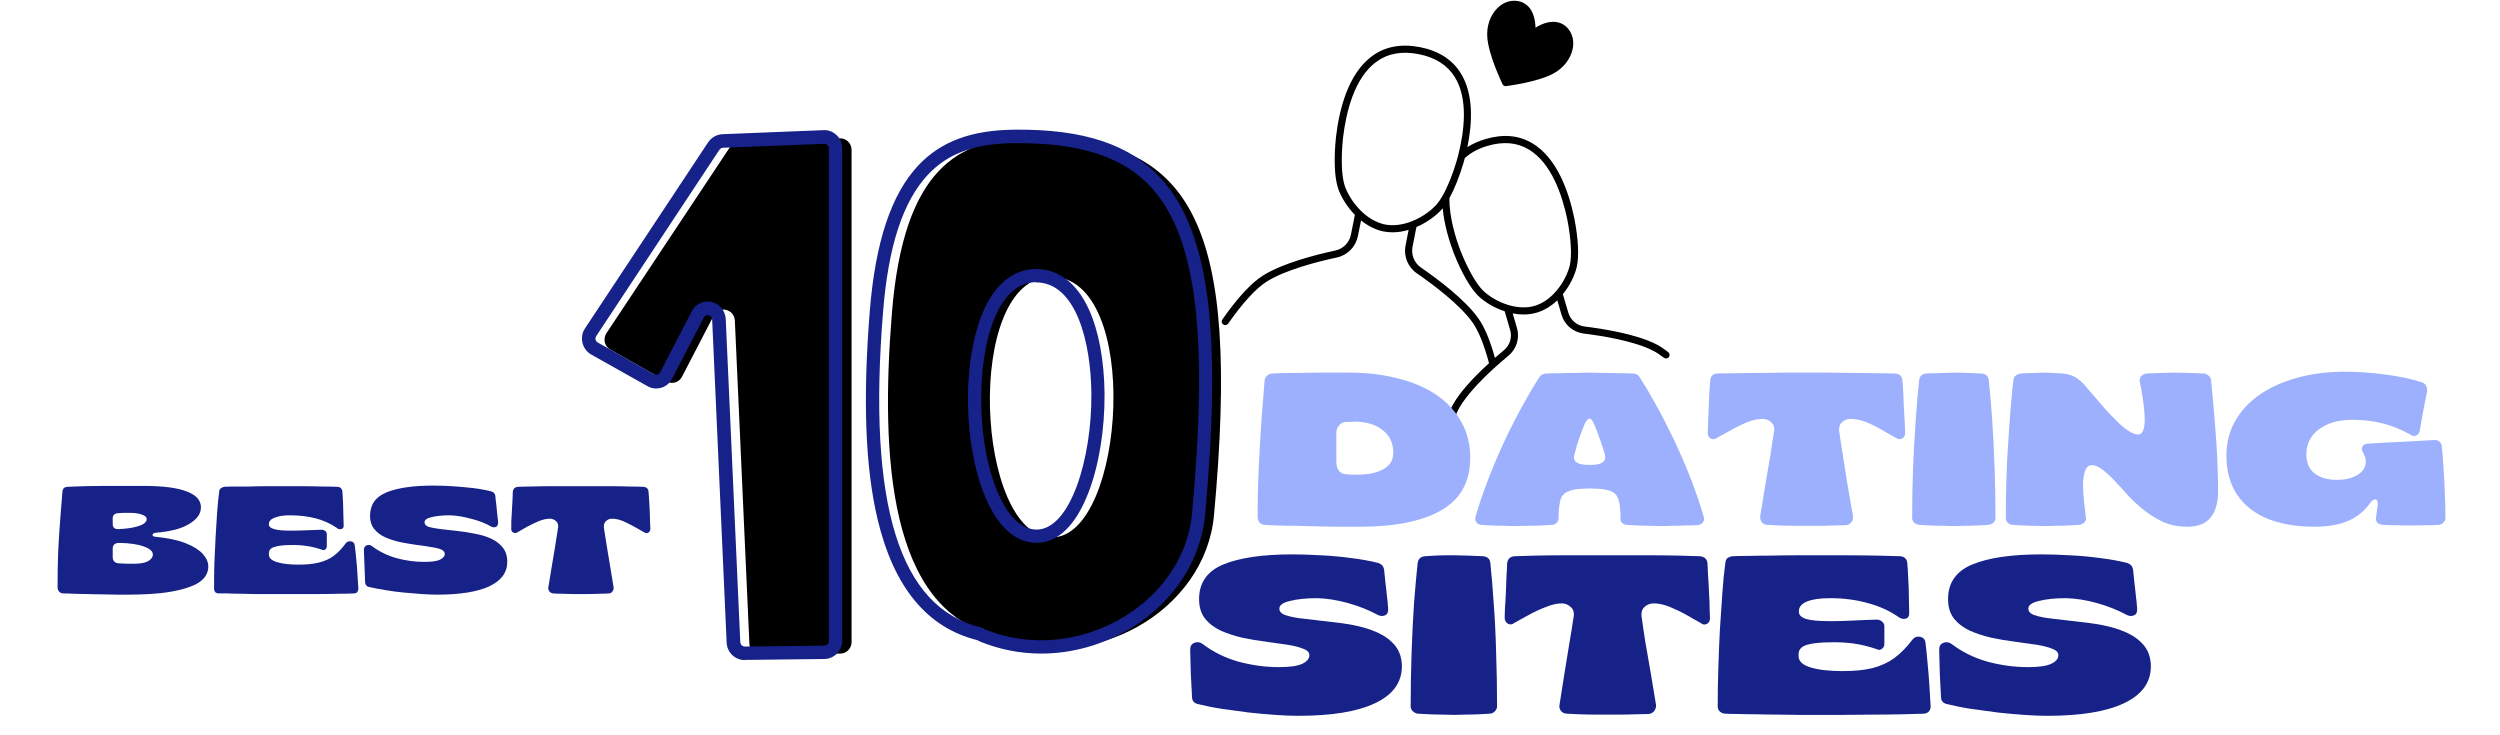
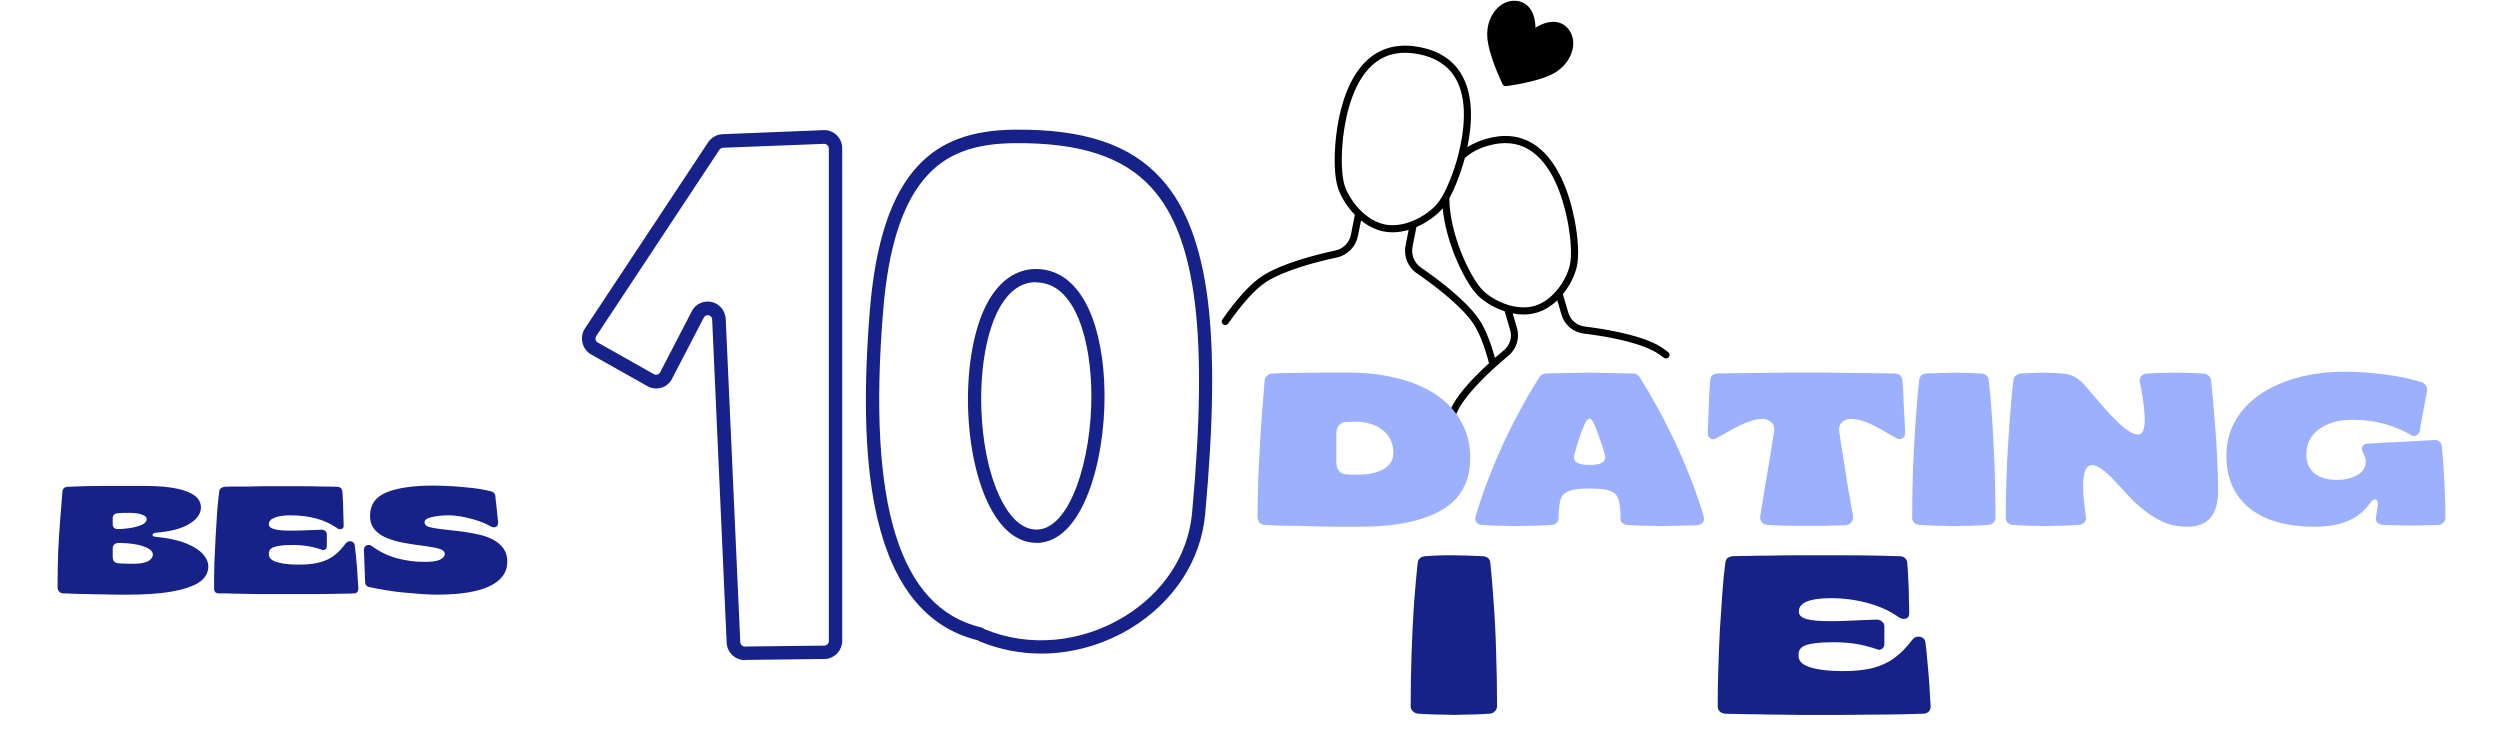
<svg xmlns="http://www.w3.org/2000/svg" width="170" zoomAndPan="magnify" viewBox="0 0 127.5 37.5" height="50" preserveAspectRatio="xMidYMid meet" version="1.0">
  <defs>
    <g />
    <clipPath id="cd7490b6f5">
      <path d="M 29.645 6.57 L 62 6.57 L 62 34 L 29.645 34 Z M 29.645 6.57 " clip-rule="nonzero" />
    </clipPath>
    <clipPath id="0d42727dd5">
-       <path d="M 62.281 2 L 85.176 2 L 85.176 22.895 L 62.281 22.895 Z M 62.281 2 " clip-rule="nonzero" />
+       <path d="M 62.281 2 L 85.176 2 L 85.176 22.895 L 62.281 22.895 Z " clip-rule="nonzero" />
    </clipPath>
  </defs>
-   <path fill="#000000" d="M 30.926 16.996 L 37.219 7.516 C 37.324 7.363 37.488 7.262 37.676 7.254 L 42.832 7.055 C 43.156 7.043 43.43 7.309 43.43 7.641 L 43.43 32.746 C 43.43 33.066 43.176 33.332 42.859 33.332 L 38.797 33.379 C 38.484 33.383 38.227 33.137 38.219 32.82 L 37.477 16.348 C 37.449 15.758 36.66 15.57 36.395 16.102 L 34.781 19.215 C 34.629 19.508 34.27 19.613 33.992 19.453 L 31.125 17.828 C 30.832 17.668 30.742 17.285 30.926 16.996 Z M 52.535 7.016 C 48.906 7.051 46.086 8.555 45.488 15.957 C 44.883 23.383 45.375 31.102 50.738 32.387 C 50.797 32.402 50.844 32.449 50.895 32.469 C 55.688 34.445 61.469 31.18 61.914 26.277 C 63.285 11.371 60.844 6.938 52.535 7.016 Z M 53.676 27.406 C 49.746 27.449 49.129 14.137 53.605 14.117 C 58.258 14.09 57.395 27.359 53.676 27.406 Z M 53.676 27.406 " fill-opacity="1" fill-rule="nonzero" />
  <g clip-path="url(#cd7490b6f5)">
    <path fill="#162189" d="M 37.98 33.664 C 37.488 33.664 37.078 33.27 37.059 32.773 L 36.32 16.301 C 36.316 16.141 36.188 16.094 36.145 16.082 C 36.09 16.07 35.965 16.062 35.891 16.203 L 34.277 19.312 C 34.16 19.539 33.965 19.707 33.727 19.773 C 33.488 19.844 33.234 19.82 33.016 19.691 L 30.148 18.078 C 29.926 17.953 29.766 17.734 29.707 17.484 C 29.645 17.23 29.691 16.957 29.836 16.746 L 30.125 16.938 L 29.836 16.746 L 36.117 7.254 C 36.281 7.012 36.555 6.855 36.848 6.844 L 42.004 6.637 C 42.254 6.625 42.492 6.719 42.672 6.898 C 42.859 7.07 42.953 7.316 42.953 7.566 L 42.953 32.676 C 42.953 33.184 42.547 33.602 42.043 33.609 L 37.98 33.656 C 37.988 33.664 37.988 33.664 37.98 33.664 Z M 36.082 15.379 C 36.156 15.379 36.215 15.387 36.289 15.398 C 36.699 15.492 36.984 15.836 37.012 16.27 L 37.754 32.746 C 37.762 32.871 37.863 32.973 37.98 32.973 L 42.043 32.926 C 42.168 32.926 42.27 32.82 42.27 32.695 L 42.27 7.574 C 42.27 7.508 42.242 7.449 42.195 7.402 C 42.148 7.355 42.09 7.336 42.031 7.336 L 36.871 7.535 C 36.801 7.539 36.734 7.582 36.688 7.641 L 30.41 17.137 C 30.363 17.211 30.363 17.285 30.375 17.324 C 30.391 17.363 30.41 17.43 30.488 17.469 L 33.348 19.082 C 33.402 19.113 33.469 19.121 33.527 19.102 C 33.586 19.09 33.633 19.043 33.668 18.988 L 35.281 15.875 C 35.438 15.566 35.75 15.379 36.082 15.379 Z M 53.098 33.332 C 52.031 33.332 50.977 33.125 49.98 32.719 C 49.926 32.699 49.887 32.676 49.859 32.652 C 49.855 32.652 49.855 32.648 49.848 32.648 C 47.293 32.023 45.582 29.953 44.758 26.488 C 44.125 23.832 44 20.355 44.359 15.863 C 44.645 12.324 45.461 9.891 46.84 8.43 C 47.996 7.207 49.551 6.633 51.746 6.613 C 55.27 6.578 57.641 7.367 59.211 9.102 C 60.473 10.48 61.25 12.531 61.602 15.344 C 61.934 18.039 61.887 21.605 61.461 26.25 C 61.242 28.578 59.875 30.684 57.699 32.023 C 56.277 32.887 54.68 33.332 53.098 33.332 Z M 50.238 32.098 C 52.504 33.031 55.156 32.781 57.348 31.441 C 59.344 30.219 60.594 28.301 60.793 26.191 C 61.633 17.062 61.016 12.094 58.723 9.57 C 57.281 7.992 55.07 7.273 51.754 7.301 L 51.746 6.965 L 51.754 7.301 C 49.723 7.316 48.359 7.812 47.332 8.902 C 46.059 10.25 45.301 12.543 45.035 15.922 C 44.238 25.746 45.871 31 50.027 31.996 C 50.113 32.016 50.18 32.062 50.219 32.09 C 50.234 32.09 50.234 32.098 50.238 32.098 Z M 52.867 27.684 C 51.996 27.684 51.223 27.141 50.625 26.105 C 49.043 23.395 48.934 17.98 50.398 15.367 C 51.004 14.297 51.84 13.727 52.82 13.719 C 52.828 13.719 52.836 13.719 52.836 13.719 C 53.977 13.719 54.906 14.422 55.523 15.758 C 56.031 16.852 56.316 18.391 56.332 20.078 C 56.344 21.902 56.047 23.746 55.504 25.141 C 54.863 26.793 53.957 27.668 52.887 27.691 C 52.895 27.684 52.879 27.684 52.867 27.684 Z M 52.828 14.391 C 52.086 14.395 51.469 14.828 50.98 15.691 C 49.637 18.094 49.754 23.262 51.207 25.758 C 51.691 26.59 52.25 27.008 52.875 27.008 C 52.879 27.008 52.887 27.008 52.887 27.008 C 54.578 26.984 55.688 23.41 55.66 20.086 C 55.641 17.461 54.883 14.402 52.836 14.402 C 52.836 14.391 52.836 14.391 52.828 14.391 Z M 52.828 14.391 " fill-opacity="1" fill-rule="nonzero" />
  </g>
  <g clip-path="url(#0d42727dd5)">
    <path fill="#000000" d="M 85.078 17.957 C 84.867 17.793 84.668 17.66 84.484 17.566 C 83.457 17.035 81.746 16.766 80.816 16.652 C 80.422 16.605 80.098 16.328 79.984 15.949 L 79.707 15.004 C 80.047 14.586 80.305 14.074 80.414 13.617 C 80.539 13.078 80.496 12.172 80.289 11.129 C 80.016 9.805 79.422 8.066 78.152 7.309 C 77.469 6.898 76.668 6.824 75.77 7.09 C 75.418 7.191 75.105 7.332 74.836 7.504 C 75.086 6.297 75.172 4.805 74.492 3.723 C 74.059 3.035 73.363 2.59 72.426 2.406 C 71.477 2.219 70.652 2.367 69.984 2.855 C 68.746 3.758 68.293 5.609 68.133 7.008 C 68.02 8.102 68.059 9.043 68.238 9.59 C 68.391 10.055 68.711 10.559 69.098 10.957 L 68.898 11.965 C 68.82 12.371 68.504 12.691 68.102 12.777 C 67.152 12.98 65.406 13.418 64.391 14.066 C 63.801 14.445 63.109 15.195 62.34 16.293 C 62.281 16.375 62.301 16.488 62.383 16.547 C 62.414 16.57 62.449 16.578 62.488 16.578 C 62.543 16.578 62.602 16.551 62.637 16.504 C 63.367 15.457 64.043 14.719 64.586 14.371 C 65.555 13.754 67.25 13.332 68.176 13.133 C 68.723 13.016 69.145 12.586 69.254 12.035 L 69.414 11.242 C 69.773 11.531 70.164 11.723 70.562 11.805 C 70.711 11.832 70.867 11.848 71.023 11.848 C 71.289 11.848 71.562 11.805 71.84 11.723 L 71.684 12.52 C 71.574 13.066 71.801 13.625 72.262 13.941 C 73.043 14.48 74.449 15.52 75.109 16.457 C 75.414 16.895 75.691 17.59 75.941 18.523 C 75.066 19.32 74.449 20.023 74.109 20.617 C 73.848 21.078 73.629 21.766 73.469 22.668 C 73.449 22.77 73.516 22.863 73.613 22.879 C 73.625 22.883 73.637 22.883 73.648 22.883 C 73.734 22.883 73.809 22.82 73.824 22.734 C 73.98 21.871 74.18 21.223 74.426 20.797 C 74.75 20.23 75.387 19.508 76.266 18.715 C 76.48 18.523 76.703 18.332 76.93 18.141 C 77.348 17.797 77.516 17.238 77.363 16.719 L 77.148 15.984 C 77.336 16.02 77.523 16.039 77.703 16.039 C 77.938 16.039 78.16 16.008 78.371 15.945 C 78.746 15.836 79.102 15.621 79.422 15.316 L 79.637 16.051 C 79.789 16.57 80.234 16.945 80.773 17.012 C 81.676 17.121 83.34 17.383 84.316 17.891 C 84.48 17.973 84.664 18.094 84.855 18.242 C 84.891 18.27 84.93 18.281 84.969 18.281 C 85.023 18.281 85.074 18.258 85.113 18.211 C 85.172 18.133 85.16 18.02 85.078 17.957 Z M 70.633 11.449 C 70.215 11.363 69.797 11.129 69.426 10.77 C 69.426 10.77 69.422 10.77 69.422 10.766 C 68.973 10.332 68.695 9.812 68.582 9.477 C 68.418 8.984 68.387 8.074 68.492 7.047 C 68.648 5.723 69.066 3.973 70.199 3.148 C 70.781 2.723 71.508 2.594 72.355 2.762 C 73.191 2.926 73.809 3.316 74.188 3.918 C 74.895 5.047 74.676 6.715 74.367 7.922 C 74.344 8.012 74.316 8.102 74.293 8.195 C 74.086 8.898 73.832 9.527 73.578 9.973 L 73.734 10.062 L 73.73 10.062 L 73.578 9.973 C 73.477 10.152 73.379 10.297 73.281 10.41 C 73.051 10.68 72.594 11.051 72.016 11.281 C 71.531 11.473 71.055 11.531 70.633 11.449 Z M 76.699 17.863 C 76.543 17.992 76.391 18.121 76.242 18.25 C 75.996 17.363 75.715 16.691 75.406 16.25 C 74.715 15.266 73.27 14.195 72.469 13.645 C 72.129 13.41 71.961 12.996 72.039 12.59 L 72.238 11.578 C 72.75 11.359 73.238 11.016 73.559 10.645 C 73.562 10.637 73.57 10.629 73.578 10.621 C 73.656 11.484 73.922 12.328 74.152 12.934 C 74.543 13.918 74.996 14.707 75.395 15.094 C 75.73 15.418 76.227 15.707 76.738 15.875 L 77.016 16.824 C 77.129 17.203 77.004 17.609 76.699 17.863 Z M 78.27 15.598 C 77.879 15.715 77.418 15.699 76.945 15.562 C 76.941 15.559 76.941 15.559 76.938 15.559 C 76.359 15.387 75.895 15.07 75.648 14.832 C 75.289 14.484 74.859 13.727 74.492 12.805 C 74.227 12.109 73.914 11.086 73.918 10.109 C 74.176 9.645 74.43 9.004 74.641 8.297 C 74.664 8.219 74.684 8.141 74.703 8.066 C 75.004 7.789 75.395 7.574 75.871 7.438 C 76.668 7.203 77.371 7.266 77.965 7.621 C 79.121 8.312 79.676 9.949 79.934 11.203 C 80.125 12.176 80.172 13.051 80.059 13.535 C 79.98 13.871 79.762 14.387 79.367 14.844 C 79.047 15.219 78.664 15.48 78.27 15.598 Z M 78.27 15.598 " fill-opacity="1" fill-rule="nonzero" />
  </g>
  <path fill="#000000" d="M 76.629 4.293 C 76.66 4.355 76.723 4.395 76.793 4.395 C 76.801 4.395 76.809 4.391 76.812 4.391 C 76.879 4.383 78.438 4.188 79.246 3.738 C 79.746 3.461 80.105 2.992 80.207 2.488 C 80.285 2.117 80.207 1.762 79.996 1.492 C 79.824 1.27 79.586 1.141 79.312 1.117 C 78.965 1.086 78.605 1.227 78.309 1.414 C 78.305 1.062 78.223 0.684 78.012 0.41 C 77.84 0.195 77.602 0.066 77.324 0.043 C 76.98 0.012 76.645 0.141 76.375 0.406 C 76.004 0.77 75.809 1.328 75.852 1.898 C 75.914 2.82 76.602 4.23 76.629 4.293 Z M 76.629 4.293 " fill-opacity="1" fill-rule="nonzero" />
  <g fill="#9cb0fd" fill-opacity="1">
    <g transform="translate(63.872, 26.769)">
      <g>
        <path d="M 5.469 0.094 C 5.188 0.094 4.863 0.094 4.5 0.094 C 4.133 0.094 3.758 0.086 3.375 0.078 C 2.988 0.066 2.613 0.055 2.25 0.047 C 1.895 0.047 1.57 0.039 1.281 0.031 C 0.988 0.02 0.766 0.008 0.609 0 C 0.516 -0.008 0.43 -0.051 0.359 -0.125 C 0.297 -0.207 0.266 -0.297 0.266 -0.391 C 0.266 -1.254 0.285 -2.117 0.328 -2.984 C 0.367 -3.848 0.414 -4.66 0.469 -5.422 C 0.531 -6.18 0.582 -6.836 0.625 -7.391 C 0.645 -7.484 0.688 -7.555 0.75 -7.609 C 0.812 -7.672 0.891 -7.707 0.984 -7.719 C 1.391 -7.738 1.816 -7.75 2.266 -7.75 C 2.711 -7.758 3.164 -7.766 3.625 -7.766 C 4.082 -7.766 4.52 -7.766 4.938 -7.766 C 5.844 -7.766 6.672 -7.664 7.422 -7.469 C 8.18 -7.281 8.836 -7 9.391 -6.625 C 9.941 -6.25 10.363 -5.789 10.656 -5.25 C 10.957 -4.719 11.109 -4.109 11.109 -3.422 C 11.109 -2.203 10.617 -1.312 9.641 -0.75 C 8.672 -0.188 7.281 0.094 5.469 0.094 Z M 4.828 -2.578 C 4.922 -2.566 5.016 -2.562 5.109 -2.562 C 5.203 -2.562 5.297 -2.562 5.391 -2.562 C 5.922 -2.562 6.352 -2.656 6.688 -2.844 C 7.02 -3.031 7.188 -3.305 7.188 -3.672 C 7.188 -4.148 7.016 -4.531 6.672 -4.812 C 6.328 -5.102 5.852 -5.254 5.25 -5.266 C 5.145 -5.266 5.062 -5.258 5 -5.25 C 4.938 -5.25 4.863 -5.25 4.781 -5.25 C 4.645 -5.25 4.531 -5.195 4.438 -5.094 C 4.344 -5 4.289 -4.875 4.281 -4.719 C 4.281 -4.469 4.281 -4.211 4.281 -3.953 C 4.281 -3.691 4.281 -3.438 4.281 -3.188 C 4.301 -2.789 4.484 -2.586 4.828 -2.578 Z M 4.828 -2.578 " />
      </g>
    </g>
  </g>
  <g fill="#9cb0fd" fill-opacity="1">
    <g transform="translate(75.144, 26.769)">
      <g>
        <path d="M 2.109 0.062 C 1.961 0.062 1.781 0.055 1.562 0.047 C 1.352 0.047 1.145 0.039 0.938 0.031 C 0.738 0.02 0.566 0.008 0.422 0 C 0.305 -0.008 0.219 -0.051 0.156 -0.125 C 0.094 -0.207 0.078 -0.305 0.109 -0.422 C 0.297 -1.066 0.52 -1.723 0.781 -2.391 C 1.039 -3.055 1.316 -3.703 1.609 -4.328 C 1.91 -4.961 2.211 -5.551 2.516 -6.094 C 2.816 -6.645 3.102 -7.129 3.375 -7.547 C 3.438 -7.641 3.535 -7.695 3.672 -7.719 C 3.867 -7.727 4.102 -7.734 4.375 -7.734 C 4.656 -7.742 4.93 -7.75 5.203 -7.75 C 5.484 -7.758 5.719 -7.766 5.906 -7.766 C 6.102 -7.766 6.336 -7.758 6.609 -7.75 C 6.891 -7.75 7.172 -7.742 7.453 -7.734 C 7.734 -7.734 7.977 -7.727 8.188 -7.719 C 8.32 -7.695 8.414 -7.641 8.469 -7.547 C 8.738 -7.129 9.023 -6.645 9.328 -6.094 C 9.629 -5.551 9.93 -4.961 10.234 -4.328 C 10.535 -3.691 10.816 -3.039 11.078 -2.375 C 11.336 -1.707 11.562 -1.051 11.75 -0.406 C 11.781 -0.301 11.766 -0.207 11.703 -0.125 C 11.641 -0.051 11.551 -0.004 11.438 0.016 C 11.289 0.016 11.098 0.02 10.859 0.031 C 10.617 0.039 10.379 0.047 10.141 0.047 C 9.91 0.055 9.723 0.062 9.578 0.062 C 9.453 0.062 9.273 0.055 9.047 0.047 C 8.828 0.047 8.602 0.039 8.375 0.031 C 8.156 0.02 7.973 0.008 7.828 0 C 7.723 -0.008 7.641 -0.047 7.578 -0.109 C 7.516 -0.172 7.488 -0.254 7.5 -0.359 C 7.508 -0.504 7.504 -0.648 7.484 -0.797 C 7.473 -0.953 7.453 -1.086 7.422 -1.203 C 7.367 -1.461 7.234 -1.633 7.016 -1.719 C 6.797 -1.801 6.547 -1.844 6.266 -1.844 C 6.035 -1.863 5.805 -1.863 5.578 -1.844 C 5.305 -1.844 5.055 -1.797 4.828 -1.703 C 4.609 -1.617 4.473 -1.453 4.422 -1.203 C 4.398 -1.086 4.379 -0.953 4.359 -0.797 C 4.348 -0.648 4.344 -0.504 4.344 -0.359 C 4.344 -0.254 4.312 -0.172 4.25 -0.109 C 4.188 -0.047 4.109 -0.008 4.016 0 C 3.867 0.008 3.676 0.02 3.438 0.031 C 3.195 0.039 2.957 0.047 2.719 0.047 C 2.488 0.055 2.285 0.062 2.109 0.062 Z M 5.766 -3.062 L 6.094 -3.062 C 6.344 -3.07 6.52 -3.125 6.625 -3.219 C 6.727 -3.32 6.75 -3.469 6.688 -3.656 C 6.625 -3.875 6.539 -4.125 6.438 -4.406 C 6.344 -4.695 6.242 -4.953 6.141 -5.172 C 6.066 -5.336 5.992 -5.422 5.922 -5.422 C 5.848 -5.422 5.77 -5.336 5.688 -5.172 C 5.594 -4.953 5.492 -4.695 5.391 -4.406 C 5.297 -4.125 5.223 -3.875 5.172 -3.656 C 5.098 -3.469 5.113 -3.32 5.219 -3.219 C 5.332 -3.125 5.516 -3.07 5.766 -3.062 Z M 5.766 -3.062 " />
      </g>
    </g>
  </g>
  <g fill="#9cb0fd" fill-opacity="1">
    <g transform="translate(86.989, 26.769)">
      <g>
        <path d="M 5.188 0.047 C 5.031 0.047 4.82 0.047 4.562 0.047 C 4.301 0.047 4.039 0.039 3.781 0.031 C 3.531 0.02 3.316 0.008 3.141 0 C 3.023 -0.008 2.93 -0.055 2.859 -0.141 C 2.797 -0.234 2.77 -0.332 2.781 -0.438 C 2.875 -0.988 2.961 -1.531 3.047 -2.062 C 3.141 -2.594 3.223 -3.082 3.297 -3.531 C 3.367 -3.977 3.426 -4.352 3.469 -4.656 C 3.531 -4.906 3.492 -5.094 3.359 -5.219 C 3.234 -5.344 3.082 -5.406 2.906 -5.406 C 2.664 -5.406 2.398 -5.348 2.109 -5.234 C 1.828 -5.117 1.551 -4.984 1.281 -4.828 C 1.008 -4.68 0.773 -4.551 0.578 -4.438 C 0.473 -4.363 0.363 -4.352 0.25 -4.406 C 0.145 -4.469 0.098 -4.57 0.109 -4.719 C 0.109 -4.812 0.113 -4.973 0.125 -5.203 C 0.133 -5.43 0.145 -5.688 0.156 -5.969 C 0.164 -6.25 0.176 -6.516 0.188 -6.766 C 0.207 -7.023 0.223 -7.227 0.234 -7.375 C 0.254 -7.594 0.375 -7.707 0.594 -7.719 C 0.875 -7.727 1.207 -7.734 1.594 -7.734 C 1.988 -7.742 2.398 -7.75 2.828 -7.75 C 3.266 -7.758 3.68 -7.766 4.078 -7.766 C 4.484 -7.766 4.836 -7.766 5.141 -7.766 C 5.43 -7.766 5.773 -7.766 6.172 -7.766 C 6.566 -7.766 6.977 -7.758 7.406 -7.75 C 7.844 -7.75 8.258 -7.742 8.656 -7.734 C 9.051 -7.734 9.391 -7.727 9.672 -7.719 C 9.898 -7.695 10.02 -7.582 10.031 -7.375 C 10.051 -7.227 10.066 -7.02 10.078 -6.75 C 10.086 -6.488 10.098 -6.219 10.109 -5.938 C 10.129 -5.656 10.145 -5.395 10.156 -5.156 C 10.164 -4.926 10.172 -4.77 10.172 -4.688 C 10.172 -4.551 10.117 -4.457 10.016 -4.406 C 9.91 -4.352 9.805 -4.363 9.703 -4.438 C 9.504 -4.551 9.273 -4.68 9.016 -4.828 C 8.754 -4.984 8.484 -5.117 8.203 -5.234 C 7.922 -5.348 7.648 -5.406 7.391 -5.406 C 7.211 -5.406 7.062 -5.344 6.938 -5.219 C 6.812 -5.094 6.773 -4.906 6.828 -4.656 C 6.867 -4.352 6.926 -3.977 7 -3.531 C 7.07 -3.082 7.148 -2.586 7.234 -2.047 C 7.328 -1.516 7.422 -0.977 7.516 -0.438 C 7.523 -0.332 7.5 -0.234 7.438 -0.141 C 7.375 -0.055 7.281 -0.004 7.156 0.016 C 6.988 0.016 6.781 0.02 6.531 0.031 C 6.281 0.039 6.031 0.047 5.781 0.047 C 5.539 0.047 5.344 0.047 5.188 0.047 Z M 5.188 0.047 " />
      </g>
    </g>
  </g>
  <g fill="#9cb0fd" fill-opacity="1">
    <g transform="translate(97.27, 26.769)">
      <g>
        <path d="M 2.391 0.062 C 2.254 0.062 2.07 0.055 1.844 0.047 C 1.625 0.047 1.398 0.039 1.172 0.031 C 0.953 0.02 0.766 0.008 0.609 0 C 0.516 -0.008 0.43 -0.047 0.359 -0.109 C 0.285 -0.18 0.25 -0.266 0.25 -0.359 C 0.25 -1.223 0.266 -2.094 0.297 -2.969 C 0.336 -3.844 0.383 -4.66 0.438 -5.422 C 0.488 -6.191 0.547 -6.848 0.609 -7.391 C 0.629 -7.578 0.742 -7.688 0.953 -7.719 C 1.098 -7.727 1.258 -7.734 1.438 -7.734 C 1.613 -7.742 1.785 -7.75 1.953 -7.75 C 2.129 -7.758 2.281 -7.766 2.406 -7.766 C 2.582 -7.766 2.805 -7.758 3.078 -7.75 C 3.359 -7.738 3.598 -7.727 3.797 -7.719 C 4.016 -7.688 4.133 -7.578 4.156 -7.391 C 4.219 -6.848 4.273 -6.191 4.328 -5.422 C 4.379 -4.66 4.422 -3.844 4.453 -2.969 C 4.484 -2.094 4.5 -1.223 4.5 -0.359 C 4.5 -0.266 4.461 -0.18 4.391 -0.109 C 4.316 -0.047 4.227 -0.008 4.125 0 C 3.988 0.008 3.805 0.02 3.578 0.031 C 3.359 0.039 3.141 0.047 2.922 0.047 C 2.703 0.055 2.523 0.062 2.391 0.062 Z M 2.391 0.062 " />
      </g>
    </g>
  </g>
  <g fill="#9cb0fd" fill-opacity="1">
    <g transform="translate(102.03, 26.769)">
      <g>
        <path d="M 9.5 0.094 C 9.082 0.094 8.695 0.02 8.344 -0.125 C 8 -0.281 7.676 -0.473 7.375 -0.703 C 7.07 -0.941 6.789 -1.195 6.531 -1.469 C 6.281 -1.75 6.047 -2.004 5.828 -2.234 C 5.609 -2.473 5.398 -2.664 5.203 -2.812 C 5.004 -2.969 4.82 -3.047 4.656 -3.047 C 4.5 -3.047 4.383 -2.953 4.312 -2.766 C 4.25 -2.578 4.211 -2.348 4.203 -2.078 C 4.203 -1.836 4.219 -1.555 4.25 -1.234 C 4.289 -0.91 4.32 -0.641 4.344 -0.422 C 4.375 -0.297 4.348 -0.195 4.266 -0.125 C 4.191 -0.051 4.102 -0.008 4 0 C 3.844 0.008 3.648 0.02 3.422 0.031 C 3.203 0.039 2.984 0.047 2.766 0.047 C 2.555 0.055 2.379 0.062 2.234 0.062 C 2.098 0.062 1.93 0.055 1.734 0.047 C 1.547 0.047 1.352 0.039 1.156 0.031 C 0.957 0.02 0.773 0.008 0.609 0 C 0.516 -0.008 0.43 -0.047 0.359 -0.109 C 0.297 -0.18 0.266 -0.27 0.266 -0.375 C 0.266 -1.02 0.273 -1.672 0.297 -2.328 C 0.316 -2.984 0.348 -3.617 0.391 -4.234 C 0.43 -4.859 0.473 -5.438 0.516 -5.969 C 0.555 -6.508 0.602 -6.984 0.656 -7.391 C 0.664 -7.484 0.703 -7.555 0.766 -7.609 C 0.828 -7.66 0.906 -7.695 1 -7.719 C 1.094 -7.727 1.211 -7.734 1.359 -7.734 C 1.516 -7.742 1.664 -7.75 1.812 -7.75 C 1.969 -7.758 2.082 -7.766 2.156 -7.766 C 2.281 -7.766 2.441 -7.758 2.641 -7.75 C 2.836 -7.738 3.016 -7.727 3.172 -7.719 C 3.398 -7.695 3.582 -7.648 3.719 -7.578 C 3.863 -7.516 4.031 -7.391 4.219 -7.203 C 4.352 -7.047 4.516 -6.859 4.703 -6.641 C 4.891 -6.422 5.086 -6.191 5.297 -5.953 C 5.504 -5.723 5.711 -5.504 5.922 -5.297 C 6.129 -5.086 6.328 -4.922 6.516 -4.797 C 6.711 -4.672 6.879 -4.609 7.016 -4.609 C 7.148 -4.609 7.242 -4.703 7.297 -4.891 C 7.348 -5.078 7.363 -5.312 7.344 -5.594 C 7.332 -5.875 7.301 -6.16 7.25 -6.453 C 7.207 -6.754 7.16 -7.02 7.109 -7.25 C 7.078 -7.363 7.094 -7.469 7.156 -7.562 C 7.227 -7.656 7.328 -7.707 7.453 -7.719 C 7.66 -7.727 7.906 -7.738 8.188 -7.75 C 8.469 -7.758 8.707 -7.766 8.906 -7.766 C 9.102 -7.766 9.344 -7.758 9.625 -7.75 C 9.914 -7.738 10.164 -7.727 10.375 -7.719 C 10.469 -7.707 10.547 -7.672 10.609 -7.609 C 10.68 -7.555 10.723 -7.477 10.734 -7.375 C 10.805 -6.695 10.879 -5.867 10.953 -4.891 C 11.035 -3.91 11.082 -2.867 11.094 -1.766 C 11.102 -1.41 11.055 -1.094 10.953 -0.812 C 10.859 -0.531 10.691 -0.305 10.453 -0.141 C 10.211 0.016 9.895 0.094 9.5 0.094 Z M 9.5 0.094 " />
      </g>
    </g>
  </g>
  <g fill="#9cb0fd" fill-opacity="1">
    <g transform="translate(113.391, 26.769)">
      <g>
        <path d="M 4.641 0.094 C 3.754 0.094 2.973 -0.035 2.297 -0.297 C 1.617 -0.566 1.094 -0.973 0.719 -1.516 C 0.344 -2.055 0.156 -2.727 0.156 -3.531 C 0.156 -4.176 0.301 -4.758 0.594 -5.281 C 0.883 -5.801 1.297 -6.25 1.828 -6.625 C 2.367 -7 3.008 -7.289 3.75 -7.5 C 4.5 -7.707 5.32 -7.812 6.219 -7.812 C 6.852 -7.812 7.52 -7.766 8.219 -7.672 C 8.926 -7.586 9.566 -7.453 10.141 -7.266 C 10.234 -7.234 10.301 -7.172 10.344 -7.078 C 10.383 -6.992 10.398 -6.906 10.391 -6.812 C 10.359 -6.656 10.316 -6.445 10.266 -6.188 C 10.223 -5.938 10.176 -5.68 10.125 -5.422 C 10.082 -5.172 10.047 -4.961 10.016 -4.797 C 9.984 -4.672 9.914 -4.586 9.812 -4.547 C 9.719 -4.516 9.625 -4.535 9.531 -4.609 C 9.133 -4.836 8.691 -5.02 8.203 -5.156 C 7.723 -5.289 7.18 -5.359 6.578 -5.359 C 5.867 -5.359 5.301 -5.195 4.875 -4.875 C 4.445 -4.551 4.234 -4.129 4.234 -3.609 C 4.234 -3.16 4.379 -2.828 4.672 -2.609 C 4.973 -2.391 5.363 -2.285 5.844 -2.297 C 6.094 -2.297 6.32 -2.332 6.531 -2.406 C 6.75 -2.477 6.926 -2.582 7.062 -2.719 C 7.195 -2.863 7.266 -3.031 7.266 -3.219 C 7.266 -3.32 7.25 -3.41 7.219 -3.484 C 7.188 -3.566 7.148 -3.645 7.109 -3.719 C 7.055 -3.82 7.051 -3.914 7.094 -4 C 7.145 -4.082 7.227 -4.129 7.344 -4.141 C 7.914 -4.18 8.488 -4.211 9.062 -4.234 C 9.633 -4.266 10.203 -4.297 10.766 -4.328 C 10.867 -4.336 10.957 -4.305 11.031 -4.234 C 11.102 -4.172 11.141 -4.086 11.141 -3.984 C 11.18 -3.629 11.211 -3.238 11.234 -2.812 C 11.266 -2.395 11.285 -1.973 11.297 -1.547 C 11.316 -1.129 11.328 -0.734 11.328 -0.359 C 11.328 -0.266 11.289 -0.18 11.219 -0.109 C 11.156 -0.047 11.07 -0.008 10.969 0 C 10.863 0.008 10.688 0.016 10.438 0.016 C 10.188 0.023 9.906 0.031 9.594 0.031 C 9.281 0.031 8.992 0.023 8.734 0.016 C 8.473 0.016 8.281 0.008 8.156 0 C 8.031 -0.008 7.93 -0.047 7.859 -0.109 C 7.797 -0.18 7.77 -0.266 7.781 -0.359 C 7.801 -0.461 7.816 -0.57 7.828 -0.688 C 7.848 -0.812 7.863 -0.926 7.875 -1.031 C 7.883 -1.195 7.848 -1.285 7.766 -1.297 C 7.68 -1.316 7.586 -1.254 7.484 -1.109 C 7.191 -0.703 6.816 -0.398 6.359 -0.203 C 5.898 -0.004 5.328 0.094 4.641 0.094 Z M 4.641 0.094 " />
      </g>
    </g>
  </g>
  <g fill="#9cb0fd" fill-opacity="1">
    <g transform="translate(124.951, 26.769)">
      <g />
    </g>
  </g>
  <g fill="#172289" fill-opacity="1">
    <g transform="translate(2.748, 30.265)">
      <g>
        <path d="M 3.781 0.062 C 3.625 0.062 3.43 0.062 3.203 0.062 C 2.973 0.062 2.727 0.055 2.469 0.047 C 2.207 0.047 1.945 0.039 1.688 0.031 C 1.438 0.031 1.207 0.023 1 0.016 C 0.789 0.004 0.617 0 0.484 0 C 0.398 0 0.328 -0.031 0.266 -0.094 C 0.211 -0.156 0.188 -0.227 0.188 -0.312 C 0.188 -0.926 0.195 -1.535 0.219 -2.141 C 0.25 -2.742 0.285 -3.312 0.328 -3.844 C 0.367 -4.375 0.406 -4.832 0.438 -5.219 C 0.457 -5.352 0.539 -5.426 0.688 -5.438 C 1.344 -5.469 1.977 -5.484 2.594 -5.484 C 3.219 -5.484 3.875 -5.484 4.562 -5.484 C 5.551 -5.484 6.285 -5.391 6.766 -5.203 C 7.254 -5.023 7.5 -4.754 7.5 -4.391 C 7.5 -4.066 7.301 -3.785 6.906 -3.547 C 6.52 -3.305 5.945 -3.156 5.188 -3.094 C 5.094 -3.082 5.039 -3.047 5.031 -2.984 C 5.031 -2.93 5.078 -2.898 5.172 -2.891 C 5.805 -2.828 6.32 -2.719 6.719 -2.562 C 7.113 -2.406 7.406 -2.223 7.594 -2.016 C 7.781 -1.805 7.875 -1.594 7.875 -1.375 C 7.875 -1.133 7.789 -0.926 7.625 -0.75 C 7.469 -0.582 7.242 -0.445 6.953 -0.344 C 6.672 -0.238 6.352 -0.156 6 -0.094 C 5.645 -0.031 5.273 0.008 4.891 0.031 C 4.516 0.051 4.145 0.062 3.781 0.062 Z M 3.312 -3.281 C 3.676 -3.301 3.957 -3.336 4.156 -3.391 C 4.363 -3.441 4.508 -3.5 4.594 -3.562 C 4.688 -3.633 4.734 -3.711 4.734 -3.797 C 4.734 -3.891 4.656 -3.961 4.5 -4.016 C 4.352 -4.078 4.141 -4.109 3.859 -4.109 C 3.773 -4.109 3.68 -4.109 3.578 -4.109 C 3.473 -4.109 3.383 -4.102 3.312 -4.094 C 3.113 -4.094 3.008 -4.008 3 -3.844 L 3 -3.516 C 3.008 -3.348 3.113 -3.27 3.312 -3.281 Z M 3.375 -1.531 C 3.477 -1.531 3.598 -1.523 3.734 -1.516 C 3.879 -1.516 4.004 -1.516 4.109 -1.516 C 4.398 -1.516 4.629 -1.555 4.797 -1.641 C 4.961 -1.734 5.047 -1.848 5.047 -1.984 C 5.047 -2.148 4.895 -2.285 4.594 -2.391 C 4.301 -2.504 3.879 -2.566 3.328 -2.578 C 3.223 -2.578 3.141 -2.551 3.078 -2.5 C 3.023 -2.445 3 -2.375 3 -2.281 L 3 -1.859 C 3 -1.641 3.125 -1.531 3.375 -1.531 Z M 3.375 -1.531 " />
      </g>
    </g>
  </g>
  <g fill="#172289" fill-opacity="1">
    <g transform="translate(10.73, 30.265)">
      <g>
        <path d="M 3.547 0.031 C 3.391 0.031 3.195 0.031 2.969 0.031 C 2.75 0.031 2.516 0.031 2.266 0.031 C 2.016 0.031 1.77 0.023 1.531 0.016 C 1.301 0.016 1.086 0.008 0.891 0 C 0.703 0 0.551 0 0.438 0 C 0.363 0 0.301 -0.02 0.25 -0.062 C 0.207 -0.113 0.188 -0.176 0.188 -0.25 C 0.188 -0.664 0.191 -1.098 0.203 -1.547 C 0.223 -2.004 0.242 -2.453 0.266 -2.891 C 0.297 -3.336 0.32 -3.758 0.344 -4.156 C 0.375 -4.551 0.41 -4.906 0.453 -5.219 C 0.461 -5.281 0.488 -5.328 0.531 -5.359 C 0.582 -5.398 0.641 -5.426 0.703 -5.438 C 0.828 -5.445 1.004 -5.453 1.234 -5.453 C 1.473 -5.453 1.734 -5.453 2.016 -5.453 C 2.297 -5.461 2.57 -5.469 2.844 -5.469 C 3.125 -5.469 3.363 -5.469 3.562 -5.469 C 3.914 -5.469 4.281 -5.469 4.656 -5.469 C 5.031 -5.469 5.379 -5.461 5.703 -5.453 C 6.035 -5.453 6.297 -5.445 6.484 -5.438 C 6.641 -5.426 6.723 -5.336 6.734 -5.172 C 6.742 -5.016 6.754 -4.832 6.766 -4.625 C 6.773 -4.426 6.781 -4.227 6.781 -4.031 C 6.789 -3.832 6.797 -3.648 6.797 -3.484 C 6.805 -3.367 6.766 -3.301 6.672 -3.281 C 6.586 -3.258 6.504 -3.285 6.422 -3.359 C 6.117 -3.566 5.77 -3.723 5.375 -3.828 C 4.977 -3.93 4.539 -3.984 4.062 -3.984 C 3.719 -3.984 3.453 -3.941 3.266 -3.859 C 3.078 -3.785 2.984 -3.68 2.984 -3.547 L 2.984 -3.516 C 2.984 -3.41 3.07 -3.332 3.25 -3.281 C 3.426 -3.227 3.703 -3.203 4.078 -3.203 C 4.336 -3.203 4.598 -3.207 4.859 -3.219 C 5.117 -3.227 5.391 -3.238 5.672 -3.25 C 5.742 -3.25 5.805 -3.227 5.859 -3.188 C 5.91 -3.145 5.938 -3.086 5.938 -3.016 L 5.938 -2.406 C 5.938 -2.332 5.906 -2.273 5.844 -2.234 C 5.789 -2.203 5.734 -2.203 5.672 -2.234 C 5.398 -2.328 5.141 -2.391 4.891 -2.422 C 4.641 -2.461 4.383 -2.477 4.125 -2.469 C 3.758 -2.469 3.477 -2.438 3.281 -2.375 C 3.082 -2.32 2.984 -2.211 2.984 -2.047 L 2.984 -1.984 C 2.984 -1.805 3.125 -1.676 3.406 -1.594 C 3.688 -1.508 4.051 -1.469 4.5 -1.469 C 4.914 -1.469 5.266 -1.504 5.547 -1.578 C 5.836 -1.648 6.086 -1.766 6.297 -1.922 C 6.516 -2.086 6.719 -2.301 6.906 -2.562 C 6.977 -2.645 7.066 -2.676 7.172 -2.656 C 7.285 -2.633 7.348 -2.57 7.359 -2.469 C 7.391 -2.25 7.414 -2.008 7.438 -1.75 C 7.469 -1.488 7.488 -1.227 7.5 -0.969 C 7.52 -0.707 7.535 -0.469 7.547 -0.25 C 7.547 -0.176 7.523 -0.113 7.484 -0.062 C 7.441 -0.02 7.383 0 7.312 0 C 7.125 0.008 6.875 0.016 6.562 0.016 C 6.258 0.023 5.926 0.031 5.562 0.031 C 5.207 0.031 4.848 0.031 4.484 0.031 C 4.129 0.031 3.816 0.031 3.547 0.031 Z M 3.547 0.031 " />
      </g>
    </g>
  </g>
  <g fill="#172289" fill-opacity="1">
    <g transform="translate(18.418, 30.265)">
      <g>
        <path d="M 3.875 0.062 C 3.645 0.062 3.379 0.051 3.078 0.031 C 2.785 0.008 2.477 -0.016 2.156 -0.047 C 1.844 -0.078 1.531 -0.117 1.219 -0.172 C 0.914 -0.223 0.641 -0.273 0.391 -0.328 C 0.266 -0.367 0.203 -0.453 0.203 -0.578 C 0.191 -0.836 0.18 -1.109 0.172 -1.391 C 0.16 -1.672 0.148 -1.945 0.141 -2.219 C 0.141 -2.332 0.188 -2.41 0.281 -2.453 C 0.383 -2.492 0.477 -2.477 0.562 -2.406 C 0.926 -2.133 1.344 -1.93 1.812 -1.797 C 2.281 -1.672 2.75 -1.609 3.219 -1.609 C 3.594 -1.609 3.859 -1.645 4.016 -1.719 C 4.18 -1.801 4.266 -1.898 4.266 -2.016 C 4.266 -2.117 4.195 -2.195 4.062 -2.25 C 3.926 -2.301 3.742 -2.344 3.516 -2.375 C 3.285 -2.414 3.035 -2.453 2.766 -2.484 C 2.492 -2.523 2.223 -2.57 1.953 -2.625 C 1.68 -2.688 1.43 -2.77 1.203 -2.875 C 0.984 -2.977 0.801 -3.117 0.656 -3.297 C 0.52 -3.473 0.453 -3.691 0.453 -3.953 C 0.453 -4.523 0.734 -4.926 1.297 -5.156 C 1.859 -5.383 2.648 -5.5 3.672 -5.5 C 3.973 -5.5 4.297 -5.488 4.641 -5.469 C 4.992 -5.445 5.348 -5.414 5.703 -5.375 C 6.055 -5.332 6.367 -5.273 6.641 -5.203 C 6.754 -5.172 6.82 -5.098 6.844 -4.984 C 6.852 -4.859 6.867 -4.711 6.891 -4.547 C 6.91 -4.391 6.926 -4.234 6.938 -4.078 C 6.957 -3.922 6.973 -3.781 6.984 -3.656 C 6.992 -3.52 6.957 -3.43 6.875 -3.391 C 6.789 -3.359 6.703 -3.367 6.609 -3.422 C 6.316 -3.586 5.977 -3.719 5.594 -3.812 C 5.219 -3.914 4.863 -3.973 4.531 -3.984 C 4.156 -3.984 3.844 -3.953 3.594 -3.891 C 3.352 -3.836 3.234 -3.75 3.234 -3.625 C 3.234 -3.52 3.305 -3.441 3.453 -3.391 C 3.609 -3.348 3.812 -3.312 4.062 -3.281 C 4.312 -3.25 4.586 -3.219 4.891 -3.188 C 5.191 -3.156 5.492 -3.109 5.797 -3.047 C 6.098 -2.992 6.375 -2.91 6.625 -2.797 C 6.875 -2.68 7.07 -2.531 7.219 -2.344 C 7.375 -2.156 7.453 -1.91 7.453 -1.609 C 7.453 -1.066 7.145 -0.648 6.531 -0.359 C 5.914 -0.078 5.031 0.062 3.875 0.062 Z M 3.875 0.062 " />
      </g>
    </g>
  </g>
  <g fill="#172289" fill-opacity="1">
    <g transform="translate(25.997, 30.265)">
      <g>
-         <path d="M 3.656 0.031 C 3.539 0.031 3.391 0.031 3.203 0.031 C 3.023 0.031 2.848 0.023 2.672 0.016 C 2.492 0.016 2.344 0.008 2.219 0 C 2.133 -0.008 2.066 -0.047 2.016 -0.109 C 1.973 -0.172 1.957 -0.238 1.969 -0.312 C 2.031 -0.695 2.094 -1.078 2.156 -1.453 C 2.219 -1.828 2.273 -2.172 2.328 -2.484 C 2.379 -2.805 2.422 -3.07 2.453 -3.281 C 2.492 -3.457 2.469 -3.586 2.375 -3.672 C 2.281 -3.766 2.172 -3.812 2.047 -3.812 C 1.879 -3.812 1.691 -3.77 1.484 -3.688 C 1.285 -3.602 1.086 -3.508 0.891 -3.406 C 0.703 -3.301 0.539 -3.207 0.406 -3.125 C 0.332 -3.07 0.254 -3.066 0.172 -3.109 C 0.098 -3.148 0.066 -3.223 0.078 -3.328 C 0.078 -3.391 0.078 -3.5 0.078 -3.656 C 0.086 -3.82 0.098 -4.004 0.109 -4.203 C 0.117 -4.398 0.129 -4.586 0.141 -4.766 C 0.148 -4.953 0.156 -5.094 0.156 -5.188 C 0.176 -5.344 0.266 -5.426 0.422 -5.438 C 0.617 -5.445 0.852 -5.453 1.125 -5.453 C 1.406 -5.461 1.695 -5.469 2 -5.469 C 2.301 -5.469 2.594 -5.469 2.875 -5.469 C 3.164 -5.469 3.414 -5.469 3.625 -5.469 C 3.82 -5.469 4.062 -5.469 4.344 -5.469 C 4.625 -5.469 4.914 -5.469 5.219 -5.469 C 5.531 -5.469 5.82 -5.461 6.094 -5.453 C 6.375 -5.453 6.613 -5.445 6.812 -5.438 C 6.977 -5.426 7.066 -5.344 7.078 -5.188 C 7.086 -5.094 7.098 -4.953 7.109 -4.766 C 7.117 -4.578 7.129 -4.379 7.141 -4.172 C 7.148 -3.973 7.156 -3.789 7.156 -3.625 C 7.164 -3.469 7.172 -3.363 7.172 -3.312 C 7.172 -3.207 7.133 -3.133 7.062 -3.094 C 6.988 -3.062 6.914 -3.07 6.844 -3.125 C 6.695 -3.207 6.531 -3.301 6.344 -3.406 C 6.164 -3.508 5.977 -3.602 5.781 -3.688 C 5.582 -3.77 5.391 -3.812 5.203 -3.812 C 5.086 -3.812 4.984 -3.766 4.891 -3.672 C 4.805 -3.586 4.781 -3.457 4.812 -3.281 C 4.844 -3.07 4.883 -2.805 4.938 -2.484 C 4.988 -2.172 5.047 -1.828 5.109 -1.453 C 5.172 -1.078 5.234 -0.695 5.297 -0.312 C 5.305 -0.238 5.285 -0.164 5.234 -0.094 C 5.191 -0.031 5.129 0 5.047 0 C 4.93 0.008 4.785 0.016 4.609 0.016 C 4.43 0.023 4.254 0.031 4.078 0.031 C 3.91 0.031 3.77 0.031 3.656 0.031 Z M 3.656 0.031 " />
-       </g>
+         </g>
    </g>
  </g>
  <g fill="#172289" fill-opacity="1">
    <g transform="translate(60.481, 36.398)">
      <g>
-         <path d="M 5.719 0.109 C 5.383 0.109 5 0.094 4.562 0.062 C 4.125 0.031 3.664 -0.008 3.188 -0.062 C 2.719 -0.125 2.258 -0.188 1.812 -0.25 C 1.363 -0.32 0.953 -0.406 0.578 -0.5 C 0.398 -0.551 0.312 -0.672 0.312 -0.859 C 0.289 -1.234 0.27 -1.629 0.25 -2.047 C 0.238 -2.473 0.227 -2.879 0.219 -3.266 C 0.219 -3.441 0.285 -3.555 0.422 -3.609 C 0.566 -3.672 0.707 -3.656 0.844 -3.562 C 1.375 -3.156 1.984 -2.852 2.672 -2.656 C 3.359 -2.469 4.051 -2.375 4.75 -2.375 C 5.301 -2.375 5.695 -2.43 5.938 -2.547 C 6.176 -2.66 6.297 -2.805 6.297 -2.984 C 6.297 -3.129 6.191 -3.238 5.984 -3.312 C 5.785 -3.395 5.52 -3.461 5.188 -3.516 C 4.852 -3.566 4.484 -3.617 4.078 -3.672 C 3.68 -3.723 3.281 -3.789 2.875 -3.875 C 2.477 -3.969 2.113 -4.086 1.781 -4.234 C 1.445 -4.391 1.176 -4.598 0.969 -4.859 C 0.77 -5.117 0.672 -5.445 0.672 -5.844 C 0.672 -6.676 1.082 -7.266 1.906 -7.609 C 2.738 -7.953 3.91 -8.125 5.422 -8.125 C 5.867 -8.125 6.352 -8.109 6.875 -8.078 C 7.395 -8.055 7.91 -8.008 8.422 -7.938 C 8.941 -7.875 9.406 -7.789 9.812 -7.688 C 9.977 -7.633 10.078 -7.52 10.109 -7.344 C 10.129 -7.164 10.148 -6.957 10.172 -6.719 C 10.203 -6.488 10.227 -6.254 10.25 -6.016 C 10.281 -5.785 10.301 -5.582 10.312 -5.406 C 10.332 -5.195 10.281 -5.066 10.156 -5.016 C 10.031 -4.961 9.898 -4.973 9.766 -5.047 C 9.328 -5.285 8.828 -5.484 8.266 -5.641 C 7.711 -5.797 7.188 -5.879 6.688 -5.891 C 6.133 -5.891 5.676 -5.844 5.312 -5.75 C 4.945 -5.664 4.766 -5.535 4.766 -5.359 C 4.766 -5.203 4.879 -5.086 5.109 -5.016 C 5.336 -4.941 5.633 -4.883 6 -4.844 C 6.375 -4.801 6.781 -4.754 7.219 -4.703 C 7.664 -4.66 8.109 -4.598 8.547 -4.516 C 8.992 -4.43 9.398 -4.305 9.766 -4.141 C 10.141 -3.973 10.441 -3.75 10.672 -3.469 C 10.898 -3.188 11.016 -2.828 11.016 -2.391 C 11.004 -1.578 10.547 -0.957 9.641 -0.531 C 8.734 -0.102 7.426 0.109 5.719 0.109 Z M 5.719 0.109 " />
-       </g>
+         </g>
    </g>
  </g>
  <g fill="#172289" fill-opacity="1">
    <g transform="translate(71.678, 36.398)">
      <g>
        <path d="M 2.484 0.062 C 2.348 0.062 2.16 0.055 1.922 0.047 C 1.691 0.047 1.457 0.039 1.219 0.031 C 0.988 0.02 0.797 0.008 0.641 0 C 0.547 -0.008 0.457 -0.051 0.375 -0.125 C 0.301 -0.195 0.266 -0.281 0.266 -0.375 C 0.266 -1.281 0.281 -2.188 0.312 -3.094 C 0.344 -4 0.383 -4.848 0.438 -5.641 C 0.5 -6.441 0.562 -7.129 0.625 -7.703 C 0.656 -7.898 0.781 -8.008 1 -8.031 C 1.145 -8.039 1.312 -8.051 1.5 -8.062 C 1.688 -8.07 1.867 -8.078 2.047 -8.078 C 2.223 -8.078 2.375 -8.078 2.5 -8.078 C 2.688 -8.078 2.922 -8.07 3.203 -8.062 C 3.492 -8.051 3.742 -8.039 3.953 -8.031 C 4.18 -8.008 4.305 -7.898 4.328 -7.703 C 4.391 -7.129 4.445 -6.441 4.5 -5.641 C 4.562 -4.848 4.602 -4 4.625 -3.094 C 4.656 -2.188 4.672 -1.281 4.672 -0.375 C 4.672 -0.281 4.633 -0.195 4.562 -0.125 C 4.5 -0.051 4.41 -0.008 4.297 0 C 4.148 0.008 3.961 0.02 3.734 0.031 C 3.504 0.039 3.273 0.047 3.047 0.047 C 2.816 0.055 2.629 0.062 2.484 0.062 Z M 2.484 0.062 " />
      </g>
    </g>
  </g>
  <g fill="#172289" fill-opacity="1">
    <g transform="translate(76.629, 36.398)">
      <g>
-         <path d="M 5.406 0.047 C 5.238 0.047 5.02 0.047 4.75 0.047 C 4.477 0.047 4.207 0.039 3.938 0.031 C 3.676 0.02 3.453 0.008 3.266 0 C 3.141 -0.008 3.039 -0.062 2.969 -0.156 C 2.906 -0.25 2.883 -0.348 2.906 -0.453 C 3 -1.023 3.086 -1.586 3.172 -2.141 C 3.266 -2.691 3.348 -3.203 3.422 -3.672 C 3.504 -4.141 3.566 -4.531 3.609 -4.844 C 3.672 -5.102 3.633 -5.297 3.5 -5.422 C 3.363 -5.555 3.207 -5.625 3.031 -5.625 C 2.781 -5.625 2.504 -5.562 2.203 -5.438 C 1.898 -5.32 1.609 -5.188 1.328 -5.031 C 1.047 -4.875 0.801 -4.738 0.594 -4.625 C 0.488 -4.539 0.379 -4.531 0.266 -4.594 C 0.16 -4.656 0.109 -4.758 0.109 -4.906 C 0.109 -5.008 0.113 -5.176 0.125 -5.406 C 0.145 -5.645 0.16 -5.91 0.172 -6.203 C 0.18 -6.504 0.191 -6.785 0.203 -7.047 C 0.223 -7.316 0.234 -7.523 0.234 -7.672 C 0.266 -7.898 0.395 -8.02 0.625 -8.031 C 0.914 -8.039 1.266 -8.051 1.672 -8.062 C 2.078 -8.07 2.504 -8.078 2.953 -8.078 C 3.398 -8.078 3.832 -8.078 4.25 -8.078 C 4.676 -8.078 5.047 -8.078 5.359 -8.078 C 5.648 -8.078 6.004 -8.078 6.422 -8.078 C 6.836 -8.078 7.27 -8.078 7.719 -8.078 C 8.164 -8.078 8.598 -8.07 9.016 -8.062 C 9.43 -8.051 9.781 -8.039 10.062 -8.031 C 10.301 -8.008 10.43 -7.891 10.453 -7.672 C 10.461 -7.523 10.473 -7.312 10.484 -7.031 C 10.504 -6.758 10.52 -6.473 10.531 -6.172 C 10.551 -5.879 10.562 -5.613 10.562 -5.375 C 10.57 -5.133 10.578 -4.973 10.578 -4.891 C 10.586 -4.742 10.535 -4.641 10.422 -4.578 C 10.316 -4.523 10.211 -4.539 10.109 -4.625 C 9.898 -4.738 9.66 -4.875 9.391 -5.031 C 9.117 -5.188 8.836 -5.32 8.547 -5.438 C 8.254 -5.562 7.973 -5.625 7.703 -5.625 C 7.516 -5.625 7.352 -5.555 7.219 -5.422 C 7.094 -5.297 7.055 -5.102 7.109 -4.844 C 7.148 -4.531 7.207 -4.141 7.281 -3.672 C 7.363 -3.203 7.453 -2.691 7.547 -2.141 C 7.641 -1.586 7.734 -1.023 7.828 -0.453 C 7.836 -0.348 7.812 -0.25 7.75 -0.156 C 7.688 -0.062 7.586 -0.004 7.453 0.016 C 7.273 0.016 7.055 0.02 6.797 0.031 C 6.535 0.039 6.273 0.047 6.016 0.047 C 5.766 0.047 5.562 0.047 5.406 0.047 Z M 5.406 0.047 " />
-       </g>
+         </g>
    </g>
  </g>
  <g fill="#172289" fill-opacity="1">
    <g transform="translate(87.322, 36.398)">
      <g>
        <path d="M 5.234 0.062 C 5.004 0.062 4.723 0.062 4.391 0.062 C 4.066 0.062 3.719 0.055 3.344 0.047 C 2.977 0.047 2.617 0.039 2.266 0.031 C 1.922 0.031 1.602 0.023 1.312 0.016 C 1.031 0.016 0.812 0.008 0.656 0 C 0.551 -0.008 0.461 -0.047 0.391 -0.109 C 0.316 -0.18 0.281 -0.27 0.281 -0.375 C 0.281 -0.988 0.289 -1.629 0.312 -2.297 C 0.332 -2.961 0.359 -3.617 0.391 -4.266 C 0.43 -4.922 0.473 -5.539 0.516 -6.125 C 0.555 -6.719 0.609 -7.242 0.672 -7.703 C 0.68 -7.805 0.719 -7.883 0.781 -7.938 C 0.852 -7.988 0.941 -8.02 1.047 -8.031 C 1.223 -8.039 1.484 -8.047 1.828 -8.047 C 2.172 -8.055 2.551 -8.062 2.969 -8.062 C 3.383 -8.07 3.797 -8.078 4.203 -8.078 C 4.609 -8.078 4.957 -8.078 5.25 -8.078 C 5.781 -8.078 6.32 -8.078 6.875 -8.078 C 7.426 -8.078 7.941 -8.07 8.422 -8.062 C 8.91 -8.051 9.301 -8.039 9.594 -8.031 C 9.82 -8.008 9.941 -7.883 9.953 -7.656 C 9.973 -7.414 9.988 -7.145 10 -6.844 C 10.02 -6.551 10.031 -6.254 10.031 -5.953 C 10.039 -5.648 10.047 -5.383 10.047 -5.156 C 10.055 -4.977 9.992 -4.875 9.859 -4.844 C 9.734 -4.812 9.602 -4.848 9.469 -4.953 C 9.031 -5.254 8.52 -5.484 7.938 -5.641 C 7.352 -5.805 6.711 -5.891 6.016 -5.891 C 5.492 -5.891 5.098 -5.832 4.828 -5.719 C 4.555 -5.602 4.422 -5.441 4.422 -5.234 L 4.422 -5.188 C 4.422 -5.031 4.547 -4.91 4.797 -4.828 C 5.055 -4.754 5.461 -4.719 6.016 -4.719 C 6.398 -4.719 6.785 -4.727 7.172 -4.75 C 7.555 -4.77 7.957 -4.785 8.375 -4.797 C 8.477 -4.805 8.57 -4.773 8.656 -4.703 C 8.738 -4.641 8.781 -4.555 8.781 -4.453 L 8.781 -3.547 C 8.781 -3.441 8.734 -3.359 8.641 -3.297 C 8.555 -3.242 8.469 -3.242 8.375 -3.297 C 7.977 -3.43 7.594 -3.523 7.219 -3.578 C 6.852 -3.629 6.477 -3.648 6.094 -3.641 C 5.551 -3.641 5.133 -3.598 4.844 -3.516 C 4.551 -3.43 4.406 -3.27 4.406 -3.031 L 4.406 -2.938 C 4.406 -2.676 4.609 -2.484 5.016 -2.359 C 5.43 -2.234 5.977 -2.172 6.656 -2.172 C 7.258 -2.172 7.77 -2.223 8.188 -2.328 C 8.613 -2.441 8.984 -2.613 9.297 -2.844 C 9.617 -3.082 9.922 -3.391 10.203 -3.766 C 10.305 -3.898 10.438 -3.953 10.594 -3.922 C 10.758 -3.891 10.852 -3.797 10.875 -3.641 C 10.914 -3.328 10.953 -2.973 10.984 -2.578 C 11.023 -2.191 11.055 -1.805 11.078 -1.422 C 11.098 -1.035 11.117 -0.68 11.141 -0.359 C 11.141 -0.266 11.109 -0.18 11.047 -0.109 C 10.984 -0.047 10.898 -0.008 10.797 0 C 10.523 0.008 10.16 0.02 9.703 0.031 C 9.254 0.039 8.758 0.047 8.219 0.047 C 7.688 0.055 7.156 0.062 6.625 0.062 C 6.102 0.062 5.641 0.062 5.234 0.062 Z M 5.234 0.062 " />
      </g>
    </g>
  </g>
  <g fill="#172289" fill-opacity="1">
    <g transform="translate(98.679, 36.398)">
      <g>
-         <path d="M 5.719 0.109 C 5.383 0.109 5 0.094 4.562 0.062 C 4.125 0.031 3.664 -0.008 3.188 -0.062 C 2.719 -0.125 2.258 -0.188 1.812 -0.25 C 1.363 -0.32 0.953 -0.406 0.578 -0.5 C 0.398 -0.551 0.312 -0.672 0.312 -0.859 C 0.289 -1.234 0.27 -1.629 0.25 -2.047 C 0.238 -2.473 0.227 -2.879 0.219 -3.266 C 0.219 -3.441 0.285 -3.555 0.422 -3.609 C 0.566 -3.672 0.707 -3.656 0.844 -3.562 C 1.375 -3.156 1.984 -2.852 2.672 -2.656 C 3.359 -2.469 4.051 -2.375 4.75 -2.375 C 5.301 -2.375 5.695 -2.43 5.938 -2.547 C 6.176 -2.66 6.297 -2.805 6.297 -2.984 C 6.297 -3.129 6.191 -3.238 5.984 -3.312 C 5.785 -3.395 5.52 -3.461 5.188 -3.516 C 4.852 -3.566 4.484 -3.617 4.078 -3.672 C 3.68 -3.723 3.281 -3.789 2.875 -3.875 C 2.477 -3.969 2.113 -4.086 1.781 -4.234 C 1.445 -4.391 1.176 -4.598 0.969 -4.859 C 0.77 -5.117 0.672 -5.445 0.672 -5.844 C 0.672 -6.676 1.082 -7.266 1.906 -7.609 C 2.738 -7.953 3.91 -8.125 5.422 -8.125 C 5.867 -8.125 6.352 -8.109 6.875 -8.078 C 7.395 -8.055 7.91 -8.008 8.422 -7.938 C 8.941 -7.875 9.406 -7.789 9.812 -7.688 C 9.977 -7.633 10.078 -7.52 10.109 -7.344 C 10.129 -7.164 10.148 -6.957 10.172 -6.719 C 10.203 -6.488 10.227 -6.254 10.25 -6.016 C 10.281 -5.785 10.301 -5.582 10.312 -5.406 C 10.332 -5.195 10.281 -5.066 10.156 -5.016 C 10.031 -4.961 9.898 -4.973 9.766 -5.047 C 9.328 -5.285 8.828 -5.484 8.266 -5.641 C 7.711 -5.797 7.188 -5.879 6.688 -5.891 C 6.133 -5.891 5.676 -5.844 5.312 -5.75 C 4.945 -5.664 4.766 -5.535 4.766 -5.359 C 4.766 -5.203 4.879 -5.086 5.109 -5.016 C 5.336 -4.941 5.633 -4.883 6 -4.844 C 6.375 -4.801 6.781 -4.754 7.219 -4.703 C 7.664 -4.66 8.109 -4.598 8.547 -4.516 C 8.992 -4.43 9.398 -4.305 9.766 -4.141 C 10.141 -3.973 10.441 -3.75 10.672 -3.469 C 10.898 -3.188 11.016 -2.828 11.016 -2.391 C 11.004 -1.578 10.547 -0.957 9.641 -0.531 C 8.734 -0.102 7.426 0.109 5.719 0.109 Z M 5.719 0.109 " />
-       </g>
+         </g>
    </g>
  </g>
</svg>